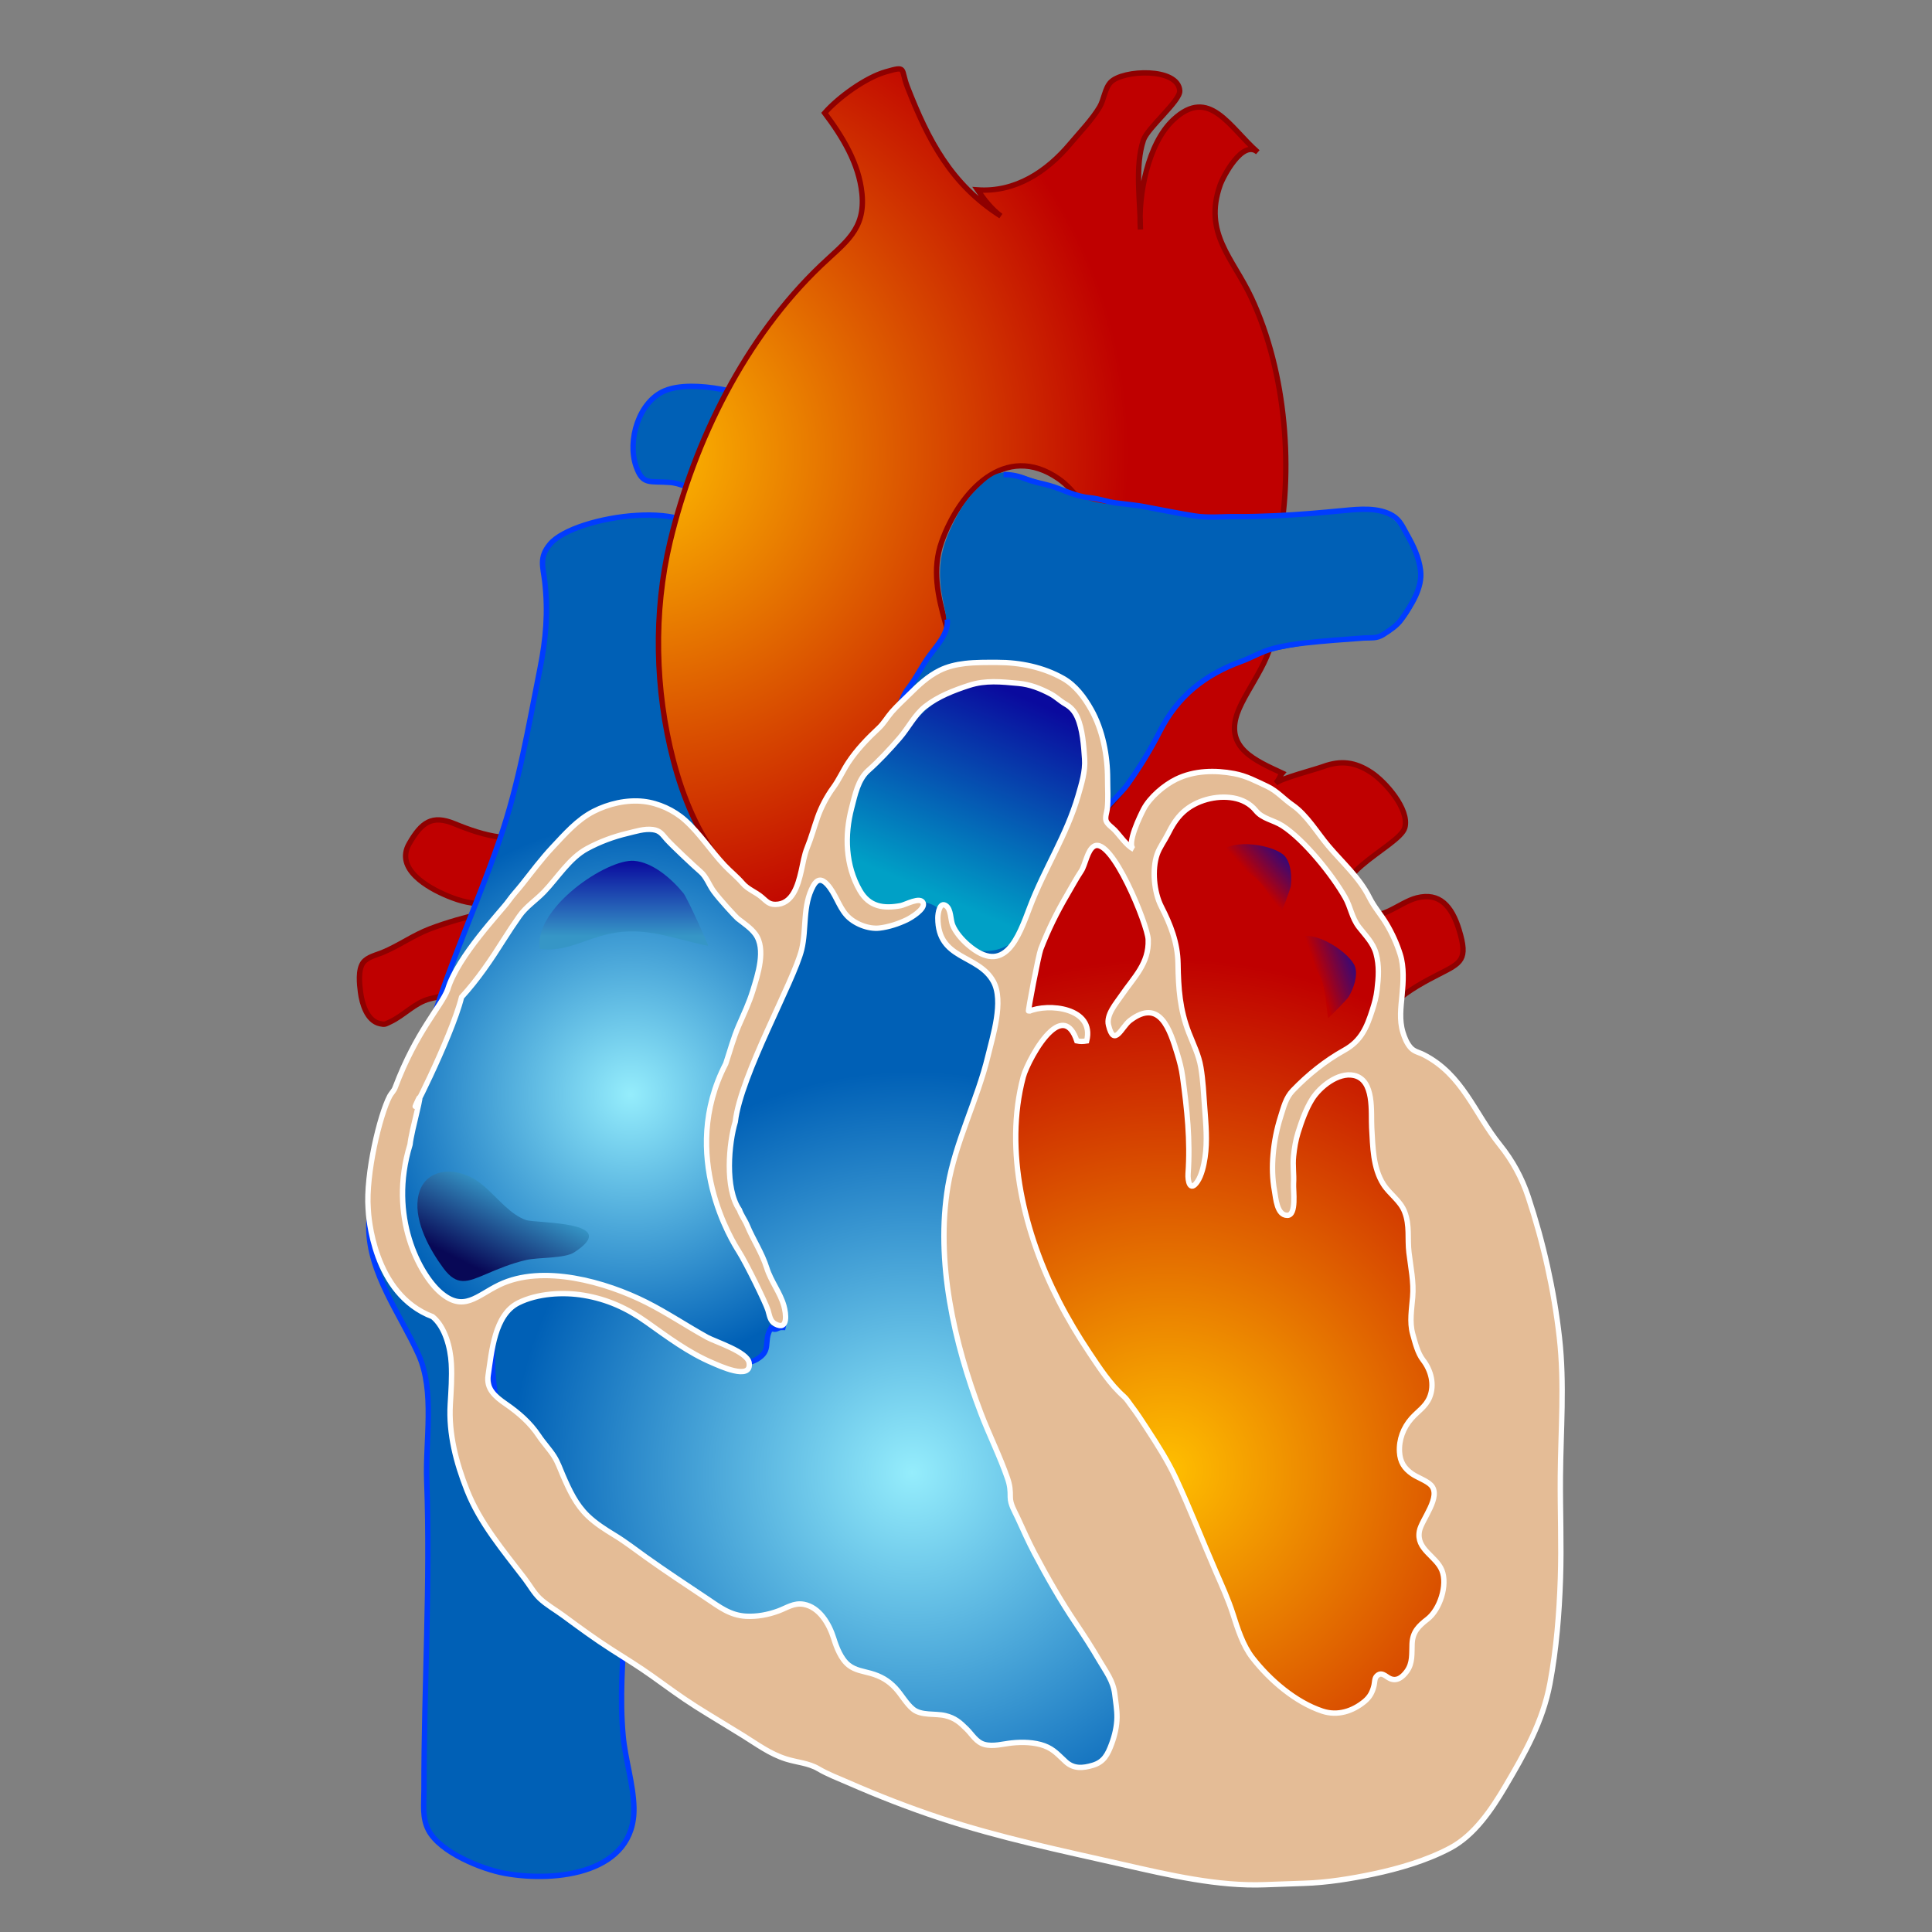
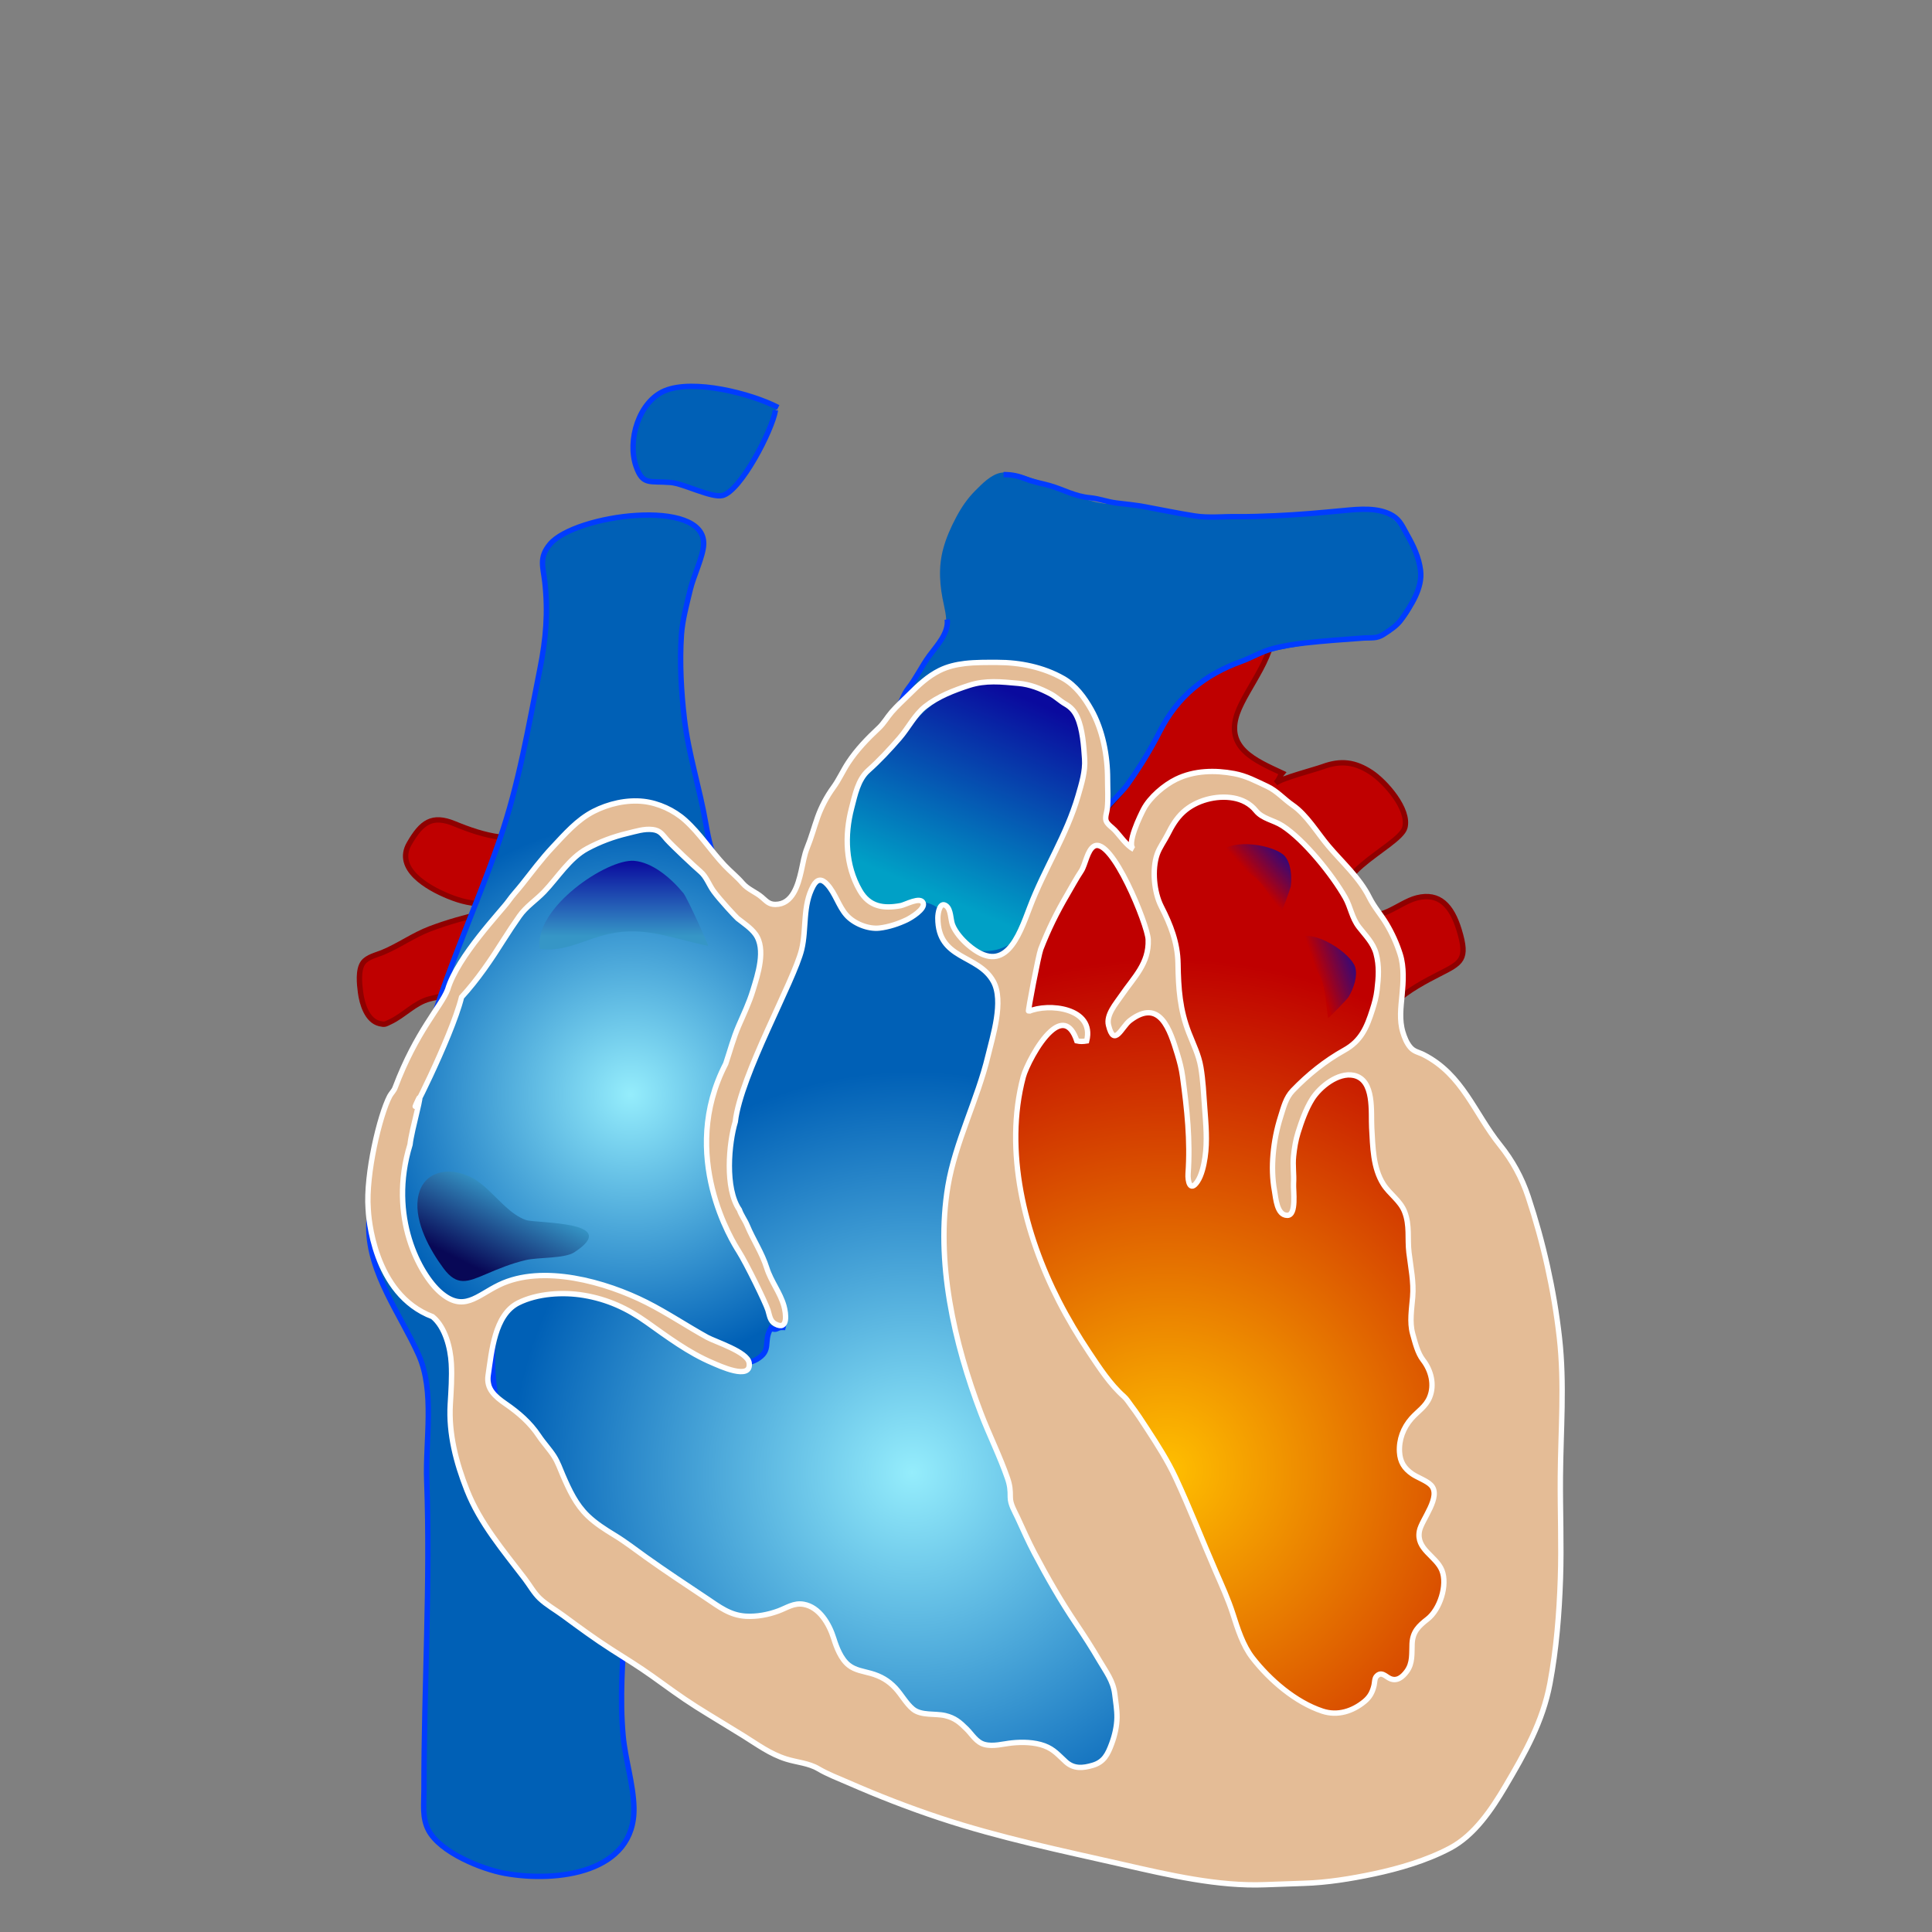
<svg xmlns="http://www.w3.org/2000/svg" xmlns:ns1="http://www.inkscape.org/namespaces/inkscape" xmlns:ns2="http://sodipodi.sourceforge.net/DTD/sodipodi-0.dtd" version="1.1" id="Layer_1" width="360" height="360" viewBox="0 0 360 360" overflow="visible" enable-background="new 0 0 667.072 443.978" xml:space="preserve" ns1:version="0.92.5 (2060ec1f9f, 2020-04-08)" ns2:docname="heart.svg" style="overflow:visible">
  <rect x="0" y="0" width="360" height="360" fill="#808080" stroke="none" />
  <defs id="defs576" />
  <ns2:namedview pagecolor="#ffffff" bordercolor="#666666" borderopacity="1" objecttolerance="10" gridtolerance="10" guidetolerance="10" ns1:pageopacity="0" ns1:pageshadow="2" ns1:window-width="1735" ns1:window-height="1044" id="namedview574" showgrid="false" showguides="true" ns1:guide-bbox="true" fit-margin-top="5" fit-margin-left="5" fit-margin-right="5" fit-margin-bottom="5" ns1:zoom="1.22" ns1:cx="257.34692" ns1:cy="293.33332" ns1:window-x="486" ns1:window-y="223" ns1:window-maximized="0" ns1:current-layer="Layer_1" />
  <radialGradient id="XMLID_20_" cx="482.042" cy="169.668" r="57.569" gradientTransform="matrix(1,0,0,-1,-1.3126508e-5,434.798)" gradientUnits="userSpaceOnUse">
    <stop offset="0" style="stop-color:#5B0909" id="stop8" />
    <stop offset="1" style="stop-color:#BF0000" id="stop10" />
  </radialGradient>
  <radialGradient id="XMLID_21_" cx="398.898" cy="298.368" r="77.503" gradientTransform="matrix(1,0,0,-1,-1.3126508e-5,434.798)" gradientUnits="userSpaceOnUse">
    <stop offset="0" style="stop-color:#FFBF00" id="stop15" />
    <stop offset="1" style="stop-color:#BF0000" id="stop17" />
  </radialGradient>
  <radialGradient id="XMLID_22_" cx="133.941" cy="107.124" r="74.828" gradientTransform="matrix(1,0,0,-1,-25.415,384.832)" gradientUnits="userSpaceOnUse">
    <stop offset="0" style="stop-color:#95EDFC" id="stop34" />
    <stop offset="1" style="stop-color:#0060B6" id="stop36" />
  </radialGradient>
  <linearGradient id="XMLID_23_" gradientUnits="userSpaceOnUse" x1="136.729" y1="215.513" x2="152.729" y2="252.512" gradientTransform="matrix(1,0,0,-1,-25.415,384.832)">
    <stop offset="0" style="stop-color:#00A0C6" id="stop41" />
    <stop offset="1" style="stop-color:#0A0A9E" id="stop43" />
  </linearGradient>
  <radialGradient id="XMLID_24_" cx="81.441" cy="177.625" r="50.589" gradientTransform="matrix(1,0,0,-1,-25.415,384.832)" gradientUnits="userSpaceOnUse">
    <stop offset="0" style="stop-color:#95EDFC" id="stop48" />
    <stop offset="1" style="stop-color:#0060B6" id="stop50" />
  </radialGradient>
  <linearGradient id="XMLID_25_" gradientUnits="userSpaceOnUse" x1="80.165" y1="207.125" x2="80.165" y2="221.125" gradientTransform="matrix(1,0,0,-1,-25.415,384.832)">
    <stop offset="0" style="stop-color:#3696C6" id="stop55" />
    <stop offset="1" style="stop-color:#0A0A9E" id="stop57" />
  </linearGradient>
  <linearGradient id="XMLID_26_" gradientUnits="userSpaceOnUse" x1="59.839" y1="159.175" x2="52.839" y2="145.174" gradientTransform="matrix(1,0,0,-1,-25.415,384.832)">
    <stop offset="0" style="stop-color:#3696C6" id="stop62" />
    <stop offset="1" style="stop-color:#080856" id="stop64" />
  </linearGradient>
  <radialGradient id="XMLID_27_" cx="181.44" cy="107.624" r="95.313" gradientTransform="matrix(1,0,0,-1,-25.415,384.832)" gradientUnits="userSpaceOnUse">
    <stop offset="0" style="stop-color:#FFBF00" id="stop69" />
    <stop offset="1" style="stop-color:#BF0000" id="stop71" />
  </radialGradient>
  <linearGradient id="XMLID_28_" gradientUnits="userSpaceOnUse" x1="478.589" y1="248.298" x2="479.056" y2="257.82" gradientTransform="matrix(0.703,0.711,0.711,-0.703,-340.781,1.517)">
    <stop offset="0" style="stop-color:#BF0000" id="stop76" />
    <stop offset="1" style="stop-color:#0A0A9E" id="stop78" />
  </linearGradient>
  <linearGradient id="XMLID_29_" gradientUnits="userSpaceOnUse" x1="617.609" y1="340.128" x2="618.076" y2="349.651" gradientTransform="matrix(0.357,0.934,0.934,-0.357,-354.097,-270.219)">
    <stop offset="0" style="stop-color:#BF0000" id="stop83" />
    <stop offset="1" style="stop-color:#0A0A9E" id="stop85" />
  </linearGradient>
  <radialGradient id="XMLID_30_" cx="82.441" cy="297.123" r="91.782" gradientTransform="matrix(1,0,0,-1,-25.415,384.832)" gradientUnits="userSpaceOnUse">
    <stop offset="0" style="stop-color:#FFBF00" id="stop90" />
    <stop offset="1" style="stop-color:#BF0000" id="stop92" />
  </radialGradient>
  <g id="g1168" transform="translate(61.475,-3.279)">
    <path style="fill:#bf0000;stroke:#8f0000" ns1:connector-curvature="0" id="path29" d="m 50.729,165.456 c 0.075,-3.646 -4.289,-5.367 -7.155,-6.232 -4.171,-1.261 -7.626,0.578 -11.85,0.039 -2.932,-0.373 -5.786,-1.373 -8.509,-2.492 -4.19,-1.721 -6.146,-0.289 -8.444,3.714 -2.697,4.698 3.424,8.213 7.254,9.778 2.423,0.989 4.38,1.447 7.002,1.445 1.472,0 2.998,0.143 4.444,-0.17 1.437,-0.311 2.771,-1.395 4.245,-1.297 -2.347,2.856 -5.892,2.443 -9.165,3.197 -3.349,0.77 -6.674,1.689 -9.889,2.909 -3.149,1.195 -5.785,3.144 -8.867,4.416 -1.127,0.466 -2.834,0.825 -3.611,1.888 -0.979,1.34 -0.679,4.02 -0.477,5.563 0.272,2.074 1.194,5.26 3.568,5.803 0.993,0.229 1.006,0.111 1.937,-0.32 2.568,-1.188 4.604,-3.584 7.37,-4.289 2.609,-0.666 5.537,-1.291 8.217,-1.725 3.807,-0.613 9.096,1.236 11.717,-1.997 2.59,-3.197 5.211,-7.173 7.333,-10.732 1.476,-2.476 4.819,-6.459 4.88,-9.498 z" />
    <path style="fill:#0060b6;stroke:#003cff" ns1:connector-curvature="0" id="path31" d="m 83.526,79.208 c -5.104,-2.643 -15.794,-5.333 -21.123,-3.123 -4.832,2.006 -7.044,9.273 -5.351,14.096 1.256,3.578 2.439,2.674 6.448,3.002 2.413,0.197 7.609,2.928 9.649,2.426 3.395,-0.834 9.27,-12.155 9.877,-15.9" />
    <path style="fill:url(#XMLID_22_);stroke:#003cff" ns1:connector-curvature="0" id="path38" d="m 142.899,335.716 c 5.375,-1.213 10.656,-3.886 13.122,-9.062 8.445,-17.729 -12.101,-34.537 -21.669,-46.006 -7.165,-8.589 -12.797,-16.861 -14.243,-28.219 -1.39,-10.917 -0.03,-22.201 2.417,-32.873 0.721,-3.145 10.679,-34.913 6.574,-35.935 -0.598,-4.176 4.025,-9.45 5.44,-13.416 1.431,-4.009 3.833,-7.49 5.374,-11.5 3.022,-7.861 3.815,-17.018 -0.764,-24.123 -5.491,-8.518 -20.364,-6.236 -28.038,-1.851 -13.192,7.538 -16.931,20.423 -21.71,33.56 -5.902,16.22 -10.497,33.094 -15.39,49.414 -3.086,10.291 4.886,17.689 7.932,26.674 2.793,8.238 -3.651,14.17 -11.381,11.326 -5.292,-1.945 -7.075,-5.993 -11.649,-8.375 -4.318,-2.247 -12.231,-3.434 -17.048,-3.551 -4.663,-0.115 -9.417,3.254 -10.739,7.901 -1.567,5.509 -0.735,13.091 0.787,18.511 1.451,5.166 3.729,9.223 7.054,13.608 8.354,11.021 17.064,23.287 28.458,31.401 7.559,5.386 16.553,5.328 24.997,8.091 4.743,1.551 9.311,4.428 13.942,6.392 4.67,1.979 8.159,5.118 12.691,6.975 3.776,1.547 6.206,3.213 10.455,3.092 4.373,-0.12 9.143,-1.075 13.388,-2.034 z" />
    <path style="fill:url(#XMLID_23_);stroke:#0060b6;stroke-width:0.5" ns1:connector-curvature="0" id="path45" d="m 109.443,136.819 c -0.115,0.118 -0.229,0.236 -0.342,0.357 -4.41,4.666 -11.572,8.621 -12.697,15.535 -0.874,5.375 -2.24,16.573 3.734,19.897 3.993,2.221 7.569,-1.588 10.863,-0.899 5.383,1.122 3.984,8.438 10.053,8.995 12.743,1.174 14.375,-20.235 17.834,-28.207 1.949,-4.491 4.427,-10.707 2.012,-15.705 -2.283,-4.723 -9.432,-6.932 -14.273,-7.086 -7.054,-0.223 -12.558,2.371 -17.184,7.113 z" />
    <path style="fill:url(#XMLID_24_);stroke:#003cff" ns1:connector-curvature="0" id="path52" d="m 16.028,206.244 c -0.84,5.064 -0.977,11.787 -3.929,16.109 -2.43,3.561 -4.88,4.689 -4.862,9.648 0.032,8.576 5.919,16.205 9.289,23.717 3.07,6.844 1.233,15.979 1.512,23.48 0.709,19.145 -0.528,38.406 -0.512,57.565 0.002,2.746 -0.381,5.212 0.84,7.543 2.181,4.166 10.001,7.281 14.237,8.046 9.714,1.75 24.32,-0.076 24.046,-12.248 -0.099,-4.386 -1.608,-8.972 -2.012,-13.373 -0.655,-7.133 -0.065,-13.783 0.277,-20.889 0.477,-9.906 -1.484,-12.382 -7.79,-19.582 -2.792,-3.188 -4.596,-6.216 -7.982,-8.688 -3.488,-2.549 -6.707,-4.867 -9.226,-8.519 -5.364,-7.772 -4.059,-16.169 3.134,-22.272 12.213,-10.364 28.521,3.762 39.448,9.062 2.237,1.084 4.684,2.089 7.026,0.737 2.912,-1.682 1.146,-3.297 2.627,-5.799 1.215,0.525 1.082,-0.219 2.286,-0.162 0.956,-3.78 -4.508,-8.432 -6.063,-11.789 -2.322,-5.012 -4.284,-11.145 -5.374,-16.613 -3.358,-16.855 17.928,-34.744 4.135,-50.515 -4.622,-5.282 -5.991,-8.525 -7.097,-15 -1.109,-6.486 -3.221,-12.91 -3.988,-19.472 -0.593,-5.069 -0.899,-10.47 -0.552,-15.647 0.188,-2.805 1.001,-5.703 1.663,-8.49 0.565,-2.379 2.405,-6.168 2.484,-8.389 0.313,-8.792 -24.003,-5.572 -28.645,-0.023 -2.079,2.484 -1.283,4.197 -0.963,6.988 0.644,5.621 0.22,10.629 -0.889,16.186 -2.172,10.891 -3.903,21.396 -7.511,31.864 -5.248,15.242 -12.966,30.594 -15.609,46.525 z" />
    <path style="fill:url(#XMLID_25_)" ns1:connector-curvature="0" id="path59" d="m 52.019,177.286 c 6.81,-1.475 11.983,0.959 18.443,2.232 0.196,0.038 -3.882,-8.941 -4.591,-9.806 -2.341,-2.848 -5.776,-5.747 -9.19,-6.031 -5.016,-0.418 -18.754,8.777 -17.579,16.431 4.56,0.663 8.596,-1.889 12.917,-2.826 z" />
    <path style="fill:url(#XMLID_26_)" ns1:connector-curvature="0" id="path66" d="m 32.614,228.022 c -1.785,-1.631 -3.467,-3.568 -5.233,-4.742 -4.284,-2.848 -10.251,-2.303 -11.005,3.414 -0.58,4.392 2.264,9.519 4.78,12.908 2.518,3.393 4.456,2.568 7.894,1.105 2.557,-1.088 4.691,-1.977 7.477,-2.637 2.277,-0.539 7.171,-0.25 8.998,-1.438 9.046,-5.886 -7.065,-5.362 -8.996,-6.022 -1.396,-0.478 -2.681,-1.459 -3.915,-2.588 z" />
    <path style="fill:url(#XMLID_27_);stroke:#8f0000" ns1:connector-curvature="0" id="path73" d="m 129.639,190.721 c 3.069,-13.209 6.634,-27.138 15.85,-37.514 5.219,-5.875 6.985,-10.477 9.676,-17.889 1.915,-5.275 4.849,-8.828 9.35,-12.25 2.245,-1.706 9.78,-7.973 10.935,-3.758 1.466,5.352 -4.686,12.068 -6.38,16.92 -2.236,6.402 3.247,8.719 8.382,11.104 -0.498,0.587 -0.574,1.311 -1.249,1.896 1.099,-0.952 7.146,-2.484 8.876,-3.113 3.297,-1.198 5.942,-0.885 8.949,1.092 2.586,1.699 7.188,6.854 6.266,10.295 -0.983,3.662 -17.602,9.916 -8.642,15.604 3.807,2.416 7.377,-1.642 10.887,-2.525 4.207,-1.059 6.501,1.49 7.875,6 1.696,5.563 0.41,6.093 -3.768,8.224 -5,2.553 -12.632,6.719 -11.798,13.285 0.742,5.846 6.691,12.111 9.311,17.307 6.693,13.283 10.872,27.727 13.737,42.283 2.567,13.044 3.183,25.379 1.541,38.613 -1.574,12.688 -6.817,27.182 -18.523,33.885 -8.393,4.805 -19.253,6.818 -27.273,0.462 -14.729,-11.673 -19.746,-32.079 -27.213,-48.559 -3.519,-7.765 -7.635,-15.015 -10.875,-22.938 -2.013,-4.923 -4.372,-9.793 -5.563,-14.994 -1.814,-7.922 -3.93,-15.975 -4.688,-24.088 -0.878,-9.379 2.225,-20.25 4.337,-29.342 z" />
    <path style="fill:url(#XMLID_28_)" ns1:connector-curvature="0" id="path80" d="m 171.331,166.02 c 2.983,1.941 3.958,4.694 5.817,7.496 0.056,0.087 1.851,-4.62 1.909,-5.188 0.192,-1.874 0.011,-4.162 -1.113,-5.504 -1.649,-1.97 -9.924,-3.653 -12.279,-0.478 1.398,1.893 3.773,2.442 5.666,3.674 z" />
    <path style="fill:url(#XMLID_29_)" ns1:connector-curvature="0" id="path87" d="m 183.705,183.764 c 1.947,2.979 1.729,5.891 2.302,9.205 0.017,0.1 3.557,-3.482 3.839,-3.979 0.932,-1.639 1.688,-3.806 1.2,-5.486 -0.716,-2.47 -7.609,-7.345 -11.046,-5.388 0.516,2.299 2.47,3.758 3.705,5.648 z" />
-     <path style="fill:url(#XMLID_30_);stroke:#8f0000" ns1:connector-curvature="0" id="path94" d="m 108.5,131.706 c -7.493,9.971 -16.725,19.688 -18.355,32.501 -0.595,4.681 -0.787,10.197 -6.795,8.191 -3.606,-1.203 -8.034,-5.302 -10.38,-8.263 -4.415,-5.572 -7.188,-12.322 -8.976,-19.154 -3.418,-13.066 -3.754,-27.615 -0.604,-40.775 4.5,-18.801 13.985,-38.014 28.139,-51.498 4.492,-4.279 8.286,-6.619 7.606,-13.361 -0.565,-5.599 -3.601,-10.568 -6.942,-15.017 2.54,-2.903 7.633,-6.599 11.379,-7.668 4.026,-1.149 2.699,-0.601 4.044,2.841 3.907,9.994 8.123,18.097 17.396,24.03 -1.822,-1.363 -3.153,-3.13 -4.333,-4.871 7.074,0.492 12.904,-3.414 17.236,-8.564 1.734,-2.062 4.146,-4.567 5.51,-6.888 0.836,-1.423 0.957,-3.482 2.066,-4.623 2.256,-2.322 12.581,-2.78 12.86,1.611 0.118,1.861 -5.988,6.884 -6.76,9.174 -1.65,4.903 -0.571,11.515 -0.563,16.653 -0.46,-6.37 1.387,-16.011 6.137,-20.437 6.699,-6.243 10.428,1.394 15.732,6.055 -2.816,-2.476 -6.478,4.577 -7.019,6.12 -3.144,8.979 2.34,13.573 5.807,20.967 6.571,14.018 7.981,32.439 4.809,47.45 0.435,-2.056 -8.234,0.153 -9,0.245 -3.418,0.411 -7.661,-0.656 -10.938,-1.617 -4.035,-1.184 -9.165,-1.935 -12.662,-4.279 -3.184,-2.135 -4.914,-5.803 -8.072,-8.008 -10.048,-7.02 -18.506,2.441 -21.821,11.674 -1.851,5.156 -0.698,10.219 0.65,15.001 0.826,2.928 1.402,2.44 -0.25,5.415 -1.4,2.519 -4.122,4.73 -5.901,7.095 z" />
    <g transform="translate(-25.415,-49.966)" id="g96">
      <path style="fill:#0060b6" ns1:connector-curvature="0" id="path98" d="m 139.726,155.381 c 0.519,-1.881 1.322,-3.756 2.377,-5.746 0.949,-1.793 2.074,-3.466 3.509,-4.908 1.283,-1.289 2.964,-3.055 4.829,-3.391 2.166,-0.389 5.388,0.916 7.44,1.608 4.516,1.522 8.742,4.335 13.671,4.22 4.383,-0.102 8.695,1.164 13,1.871 5.982,0.982 12.28,0.896 18.351,0.527 4.176,-0.254 8.285,-1.167 12.472,-1.32 2.013,-0.074 4.067,-0.014 6.028,0.488 1.671,0.428 3.231,2.215 4.319,3.587 4.451,5.618 3.333,14.735 -2.783,18.87 -2.876,1.943 -5.37,1.207 -8.673,1.449 -5.156,0.378 -11.18,1.371 -16.214,2.637 -8.937,2.246 -14.271,6.904 -18.126,14.775 -2.884,5.891 -7.34,12.011 -11.884,16.623 -0.828,-9.308 2.26,-22.422 -9.214,-26.358 -4.718,-1.618 -10.067,-0.64 -14.825,0.28 -4.448,0.858 -9.384,1.819 -12.83,4.992 0.322,-3.771 4.699,-7.826 6.823,-10.898 2.28,-3.299 2.716,-4.779 1.839,-8.662 -0.809,-3.588 -1.099,-7.049 -0.109,-10.644 z" />
      <path style="fill:none;stroke:#003cff" ns1:connector-curvature="0" id="path100" d="m 168.108,207.174 c 0.745,-2.904 4.323,-5.481 6.008,-7.874 2.252,-3.197 4.173,-6.292 5.951,-9.792 3.339,-6.57 8.394,-10.563 15.208,-13.037 1.937,-0.703 3.611,-1.752 5.625,-2.305 2.045,-0.563 4.116,-0.879 6.207,-1.113 3.609,-0.402 7.225,-0.652 10.839,-0.915 1.604,-0.116 2.494,0.167 3.835,-0.716 1.202,-0.791 2.445,-1.571 3.29,-2.769 1.79,-2.538 3.983,-5.877 3.567,-9.118 -0.316,-2.467 -1.312,-4.549 -2.518,-6.68 -0.761,-1.344 -1.265,-2.67 -2.671,-3.519 -2.639,-1.595 -6.235,-1.231 -9.163,-0.954 -4.22,0.399 -8.454,0.787 -12.684,0.967 -2.363,0.101 -4.744,0.193 -7.112,0.163 -2.581,-0.033 -5.334,0.278 -7.895,-0.122 -3.137,-0.49 -6.242,-1.139 -9.358,-1.717 -1.755,-0.324 -3.529,-0.492 -5.302,-0.707 -1.649,-0.2 -3.224,-0.818 -4.864,-0.967 -2.9,-0.262 -4.866,-1.505 -7.59,-2.284 -1.409,-0.403 -2.87,-0.63 -4.234,-1.166 -1.507,-0.592 -2.568,-0.86 -4.307,-0.876" />
      <path style="fill:none;stroke:#003cff" ns1:connector-curvature="0" id="path102" d="m 131.191,185.174 c 0.823,-1.27 1.038,-2.463 1.988,-3.676 1.504,-1.92 2.506,-4.129 3.949,-6.086 1.385,-1.878 3.619,-4.191 3.313,-6.738" />
    </g>
    <path style="fill:#e4bc96;stroke:#ffffff" ns1:connector-curvature="0" id="path104" d="m 124.378,126.708 c 4.223,0 8.584,0.891 12.28,2.996 2.299,1.311 3.925,3.523 5.201,5.789 2.144,3.804 3.055,8.617 3.049,12.943 -0.003,1.833 0.141,3.674 -0.054,5.502 -0.073,0.689 -0.448,1.588 -0.229,2.263 0.219,0.671 1.153,1.263 1.616,1.755 1.08,1.148 2.152,2.816 3.546,3.58 -1.501,-0.822 1.312,-6.485 1.824,-7.465 1.178,-2.253 3.846,-4.508 6.092,-5.604 3.357,-1.635 7.231,-1.707 10.795,-1.04 2.286,0.429 4.072,1.411 6.159,2.381 1.796,0.835 3.113,2.379 4.712,3.48 2.677,1.845 4.617,5.189 6.703,7.651 2.605,3.074 5.812,5.919 7.625,9.577 0.876,1.767 2.165,3.195 3.187,4.907 1.063,1.783 1.926,3.695 2.55,5.676 0.75,2.381 0.58,5.154 0.342,7.617 -0.223,2.304 -0.529,4.635 0.156,6.896 0.296,0.978 0.708,2.015 1.376,2.801 0.724,0.854 1.573,0.918 2.484,1.385 7.306,3.74 9.457,10.896 14.234,16.836 2.325,2.893 4.078,6.098 5.249,9.625 2.825,8.514 4.811,17.332 5.821,26.246 0.989,8.719 0.248,17.184 0.18,25.91 -0.05,6.361 0.226,12.688 0.012,19.029 -0.218,6.491 -0.751,13.129 -1.951,19.52 -1.342,7.145 -4.67,13.002 -8.324,19.193 -2.536,4.297 -5.765,9.102 -10.3,11.5 -4.358,2.305 -9.486,3.803 -14.255,4.809 -4.238,0.893 -8.655,1.609 -12.989,1.742 -2.424,0.074 -4.831,0.162 -7.248,0.256 -8.723,0.338 -17.879,-1.805 -26.443,-3.754 -11.388,-2.59 -22.92,-4.975 -34.026,-8.652 -5.842,-1.932 -11.496,-4.135 -17.137,-6.602 -1.891,-0.828 -3.851,-1.559 -5.621,-2.604 -1.781,-1.051 -3.985,-1.183 -5.95,-1.799 -3.034,-0.952 -5.354,-2.7 -8.053,-4.377 -2.903,-1.806 -5.847,-3.545 -8.736,-5.371 -2.852,-1.804 -5.497,-3.771 -8.235,-5.729 -2.446,-1.748 -4.951,-3.28 -7.484,-4.896 -3.114,-1.985 -6.09,-4.176 -9.061,-6.366 -1.415,-1.044 -3.106,-1.994 -4.381,-3.199 -1.07,-1.013 -1.87,-2.475 -2.78,-3.666 -3.986,-5.225 -8.349,-10.328 -10.784,-16.516 -2.008,-5.1 -3.429,-10.492 -3.101,-16.011 0.15,-2.519 0.333,-5.032 0.194,-7.562 -0.159,-2.912 -1.141,-6.816 -3.489,-8.736 -11.108,-4.168 -11.955,-18.922 -12.005,-20.12 -0.478,-6.423 2.164,-17.466 4.012,-20.976 0.271,-0.516 0.811,-1.026 0.998,-1.565 4.013,-10.632 8.53,-15.024 9.797,-18.287 1.841,-6.219 10.054,-14.68 11.313,-16.467 0.803,-1.139 1.678,-2.039 2.537,-3.127 1.799,-2.279 3.699,-4.811 5.668,-6.906 2.326,-2.475 4.63,-5.152 7.697,-6.719 2.757,-1.408 6.142,-2.203 9.284,-1.85 2.803,0.316 5.67,1.641 7.744,3.5 2.781,2.492 4.791,5.691 7.342,8.397 1.104,1.171 2.345,2.142 3.373,3.345 1,1.171 2.455,1.636 3.595,2.616 0.867,0.747 1.33,1.339 2.509,1.338 3.23,-0.001 4.228,-3.63 4.816,-6.181 0.343,-1.486 0.558,-3.008 1.129,-4.406 0.749,-1.833 1.269,-3.777 1.93,-5.645 0.683,-1.926 1.718,-3.896 2.926,-5.549 1.064,-1.454 1.786,-3.123 2.79,-4.648 1.584,-2.406 3.589,-4.475 5.686,-6.436 0.965,-0.902 1.541,-1.989 2.412,-2.989 0.998,-1.146 2.132,-2.163 3.207,-3.233 1.768,-1.76 3.508,-3.412 5.741,-4.518 1.457,-0.722 3.063,-1.096 4.715,-1.289 2.002,-0.232 4.071,-0.2 6.028,-0.201 z m -52.882,42.634 c -0.869,-1.197 -1.34,-2.71 -2.47,-3.662 -0.967,-0.813 -5.174,-4.762 -6.229,-5.935 -0.854,-0.95 -1.22,-1.706 -2.633,-1.886 -1.595,-0.203 -3.191,0.34 -4.723,0.703 -2.619,0.62 -5.154,1.564 -7.523,2.843 -3.271,1.765 -5.476,5.404 -8.014,8.054 -1.502,1.565 -3.352,2.739 -4.607,4.541 -1,1.432 -1.964,2.862 -2.901,4.353 -2.36,3.752 -4.864,7.459 -7.869,10.729 -1.872,7.631 -10.934,25.189 -8.087,19.107 1.161,-2.479 -1.245,5.686 -1.512,8.363 -4.151,13.527 1.904,24.273 5.618,27.516 4.356,3.799 6.809,0.651 10.98,-1.365 8.134,-3.936 19.944,-0.529 27.451,3.254 3.881,1.957 7.523,4.412 11.301,6.5 1.523,0.842 7.519,2.707 7.834,4.75 0.535,3.459 -5.741,0.477 -6.836,0.014 -4.423,-1.865 -8.38,-4.832 -12.261,-7.588 -3.637,-2.583 -7.296,-4.258 -11.744,-5 -3.845,-0.643 -8.648,-0.344 -12.169,1.421 -4.443,2.228 -4.954,9.063 -5.624,13.511 -0.38,2.52 1.31,3.947 3.265,5.297 2.424,1.672 4.557,3.51 6.193,5.979 0.866,1.307 1.967,2.451 2.815,3.77 0.733,1.137 1.141,2.383 1.675,3.609 1.194,2.741 2.419,5.41 4.619,7.521 1.471,1.41 3.24,2.537 4.975,3.592 2.058,1.25 3.92,2.707 5.874,4.103 3.681,2.628 7.502,5.142 11.265,7.655 2.381,1.592 4.376,3.182 7.367,3.348 2.032,0.111 4.09,-0.271 5.996,-0.967 1.618,-0.592 2.928,-1.574 4.739,-1.257 2.98,0.522 4.785,3.705 5.612,6.343 0.534,1.703 1.351,3.857 2.803,5.006 1.197,0.945 2.716,1.127 4.131,1.529 1.817,0.518 3.246,1.322 4.562,2.732 1.13,1.211 2.011,2.888 3.276,3.924 1.546,1.269 4.168,0.769 6.008,1.209 1.797,0.431 2.727,1.24 3.997,2.506 1.046,1.043 1.813,2.48 3.346,2.88 1.625,0.423 3.432,-0.12 5.065,-0.292 1.943,-0.205 4.21,-0.156 6.068,0.531 1.788,0.662 2.653,1.766 3.991,2.979 1.492,1.354 3.191,1.203 5.039,0.65 2.073,-0.62 2.775,-2.037 3.501,-3.991 0.566,-1.524 0.975,-3.261 0.999,-4.892 0.021,-1.434 -0.24,-2.957 -0.412,-4.379 -0.302,-2.496 -1.641,-4.16 -2.902,-6.319 -1.359,-2.326 -2.82,-4.591 -4.326,-6.824 -2.821,-4.187 -5.386,-8.67 -7.738,-13.131 -1.145,-2.168 -2.112,-4.373 -3.139,-6.601 -0.537,-1.166 -1.374,-2.485 -1.366,-3.811 0.007,-1.337 -0.063,-2.207 -0.528,-3.553 -1.417,-4.1 -3.411,-8.073 -4.96,-12.133 -4.981,-13.051 -8.463,-28.289 -6.136,-42.278 1.364,-8.178 5.531,-16.152 7.469,-24.265 0.878,-3.675 3.004,-10.236 1.003,-13.87 -2.841,-5.159 -10.347,-3.959 -10.347,-11.832 0,-0.951 0.375,-3.112 1.53,-2.28 0.947,0.683 0.818,2.562 1.213,3.565 0.542,1.379 1.781,2.771 2.871,3.713 6.868,5.938 9.434,-1.48 11.535,-7.035 2.681,-7.086 6.847,-13.354 8.976,-20.71 0.64,-2.213 1.385,-4.581 1.225,-6.903 -0.166,-2.416 -0.377,-5.528 -1.369,-7.749 -0.499,-1.119 -1.181,-1.885 -2.23,-2.482 -1.002,-0.57 -1.726,-1.334 -2.738,-1.871 -1.924,-1.02 -3.825,-1.775 -6.012,-1.973 -3.188,-0.289 -6.099,-0.616 -9.153,0.373 -2.899,0.939 -5.8,2.064 -8.18,3.928 -2.006,1.572 -3.147,3.994 -4.812,5.912 -1.81,2.086 -3.78,4.205 -5.836,6.035 -1.908,1.697 -2.457,4.574 -3.082,6.959 -1.345,5.126 -1.164,10.719 1.525,15.393 1.753,3.048 4.418,3.424 7.621,2.828 0.861,-0.158 3.683,-1.76 4.183,-0.502 0.448,1.127 -2.306,2.774 -3.055,3.133 -1.565,0.748 -3.364,1.34 -5.083,1.541 -2.1,0.246 -4.809,-0.84 -6.207,-2.463 -1.43,-1.656 -2.021,-4.006 -3.543,-5.674 -1.033,-1.133 -1.892,-1.018 -2.606,0.293 -2.006,3.676 -1.208,7.945 -2.147,11.846 -1.414,5.869 -11.375,23.374 -12.37,32.098 -1.193,3.923 -2.005,12.399 0.767,16.401 0.334,0.986 1.045,1.92 1.45,2.896 1.129,2.719 2.754,5.077 3.652,7.946 0.778,2.485 2.498,4.565 3.201,7.08 0.384,1.37 0.837,4.68 -1.638,3.34 -0.98,-0.532 -1.042,-1.604 -1.348,-2.578 -0.423,-1.345 -4.006,-8.7 -5.447,-10.963 -1.052,-1.649 -11.269,-17.849 -2.421,-34.935 0.797,-2.369 1.429,-4.803 2.426,-7.1 0.948,-2.186 1.929,-4.234 2.631,-6.529 0.901,-2.942 2.513,-7.737 0.47,-10.53 -0.837,-1.145 -2.167,-2.016 -3.322,-2.928 -0.247,-0.193 -3.295,-3.461 -4.458,-5.066 z m 62.809,26.117 c -2.397,2.154 -4.674,6.841 -5.108,8.473 -3.667,13.776 0.281,29.397 6.621,41.76 1.7,3.314 3.608,6.521 5.68,9.617 1.915,2.865 3.891,5.92 6.438,8.17 0.555,0.49 0.921,1.127 1.365,1.709 1.049,1.373 2.004,2.848 2.947,4.295 1.979,3.039 3.87,5.98 5.398,9.277 2.639,5.693 4.918,11.566 7.417,17.322 1.124,2.592 2.326,5.203 3.188,7.896 0.881,2.756 1.857,5.893 3.653,8.207 3.204,4.129 8.01,8.28 13.036,9.941 2.805,0.927 5.626,0.033 7.854,-1.814 1.011,-0.838 1.472,-1.75 1.766,-2.984 0.12,-0.506 0.085,-1.271 0.428,-1.66 0.94,-1.064 1.728,0.023 2.555,0.389 1.297,0.574 2.333,-0.287 3.11,-1.344 1.144,-1.557 0.91,-3.326 0.994,-5.148 0.104,-2.24 1.219,-3.309 2.884,-4.601 2.284,-1.772 3.78,-6.343 2.668,-9.081 -1.091,-2.688 -4.837,-3.889 -4.19,-7.318 0.4,-2.125 4.229,-6.479 2.132,-8.582 -0.81,-0.811 -2.501,-1.391 -3.459,-2.05 -1.503,-1.032 -2.272,-2.239 -2.38,-4.091 -0.133,-2.298 0.699,-4.511 2.217,-6.238 1.183,-1.346 2.663,-2.207 3.384,-3.936 0.988,-2.373 0.273,-5.043 -1.218,-6.965 -1.016,-1.309 -1.477,-3.27 -1.934,-4.895 -0.606,-2.156 -0.176,-4.656 0.002,-6.846 0.231,-2.83 -0.354,-5.484 -0.688,-8.268 -0.318,-2.65 0.186,-5.047 -0.811,-7.617 -0.804,-2.074 -2.798,-3.295 -3.957,-5.121 -1.956,-3.081 -1.966,-7 -2.174,-10.532 -0.168,-2.854 0.577,-8.937 -3.348,-9.767 -2.899,-0.611 -6.318,2.133 -7.753,4.428 -1.157,1.852 -1.972,4.164 -2.626,6.244 -0.45,1.434 -0.681,2.896 -0.836,4.385 -0.189,1.807 0.109,3.367 -0.004,5.118 -0.081,1.256 0.62,5.901 -1.147,5.911 -1.969,0.012 -2.149,-3.194 -2.401,-4.569 -0.41,-2.235 -0.456,-4.532 -0.259,-6.794 0.207,-2.377 0.672,-4.734 1.394,-7.01 0.564,-1.775 0.971,-3.543 2.271,-4.893 2.841,-2.951 6.03,-5.521 9.615,-7.517 3.152,-1.753 4.183,-4.282 5.216,-7.505 0.411,-1.281 0.714,-2.385 0.874,-3.723 0.282,-2.349 0.433,-4.469 -0.188,-6.78 -0.527,-1.967 -1.993,-3.375 -3.198,-4.938 -1.336,-1.733 -1.512,-3.666 -2.558,-5.511 -2.37,-4.176 -7.61,-10.717 -11.678,-13.344 -1.711,-1.104 -3.713,-1.277 -4.971,-2.832 -1.06,-1.311 -2.551,-2.068 -4.197,-2.357 -3.17,-0.557 -6.95,0.436 -9.332,2.635 -1.289,1.189 -2.1,2.584 -2.878,4.134 -0.615,1.226 -1.529,2.429 -1.978,3.726 -0.979,2.829 -0.592,7.065 0.78,9.75 1.716,3.356 3.052,6.739 3.109,10.619 0.068,4.621 0.338,8.553 2.028,12.898 0.846,2.176 1.835,4.104 2.227,6.42 0.421,2.486 0.524,5.014 0.712,7.524 0.227,3.054 0.521,6.235 0.064,9.281 -0.214,1.424 -0.612,3.305 -1.425,4.504 -1.383,2.041 -1.826,-0.149 -1.731,-1.496 0.438,-6.194 -0.198,-11.992 -1.03,-18.116 -0.198,-1.453 -0.543,-2.761 -0.97,-4.162 -1.38,-4.529 -3.258,-10.479 -8.819,-6.254 -1.563,1.187 -2.952,5.173 -4.01,0.887 -0.478,-1.938 1.384,-4.035 2.398,-5.524 2.359,-3.46 5.171,-5.962 4.999,-10.448 -0.105,-2.727 -6.801,-19.239 -10.078,-17.395 -1.271,0.715 -1.635,3.48 -2.391,4.618 -0.942,1.417 -1.74,2.915 -2.606,4.39 -1.933,3.293 -3.551,6.564 -4.945,10.179 -0.417,1.081 -2.443,11.689 -2.28,11.616 3.66,-1.632 12.376,-0.736 10.837,5.489 -0.649,0.106 -1.192,0.13 -1.837,-0.012 -1.206,-3.583 -3.071,-3.391 -4.868,-1.774 z" />
  </g>
  <radialGradient id="XMLID_31_" cx="452" cy="334.899" r="120.808" gradientUnits="userSpaceOnUse" gradientTransform="translate(-1.3126508e-5)">
    <stop offset="0" style="stop-color:#DCB3FF" id="stop133" />
    <stop offset="0.843" style="stop-color:#8210D2" id="stop135" />
    <stop offset="0.899" style="stop-color:#6B0EB0" id="stop137" />
    <stop offset="0.964" style="stop-color:#540D8F" id="stop139" />
    <stop offset="1" style="stop-color:#4B0C82" id="stop141" />
  </radialGradient>
  <radialGradient id="XMLID_32_" cx="398.5" cy="167.899" r="75.308" gradientTransform="matrix(1,0,0,-1,-1.3126508e-5,434.798)" gradientUnits="userSpaceOnUse">
    <stop offset="0" style="stop-color:#BF0000" id="stop146" />
    <stop offset="0.002" style="stop-color:#BE0002" id="stop148" />
    <stop offset="0.061" style="stop-color:#AF0439" id="stop150" />
    <stop offset="0.12" style="stop-color:#A10868" id="stop152" />
    <stop offset="0.178" style="stop-color:#960B8E" id="stop154" />
    <stop offset="0.236" style="stop-color:#8D0DAC" id="stop156" />
    <stop offset="0.292" style="stop-color:#870FC1" id="stop158" />
    <stop offset="0.347" style="stop-color:#8310CE" id="stop160" />
    <stop offset="0.399" style="stop-color:#8210D2" id="stop162" />
    <stop offset="1" style="stop-color:#0060B6" id="stop164" />
  </radialGradient>
  <linearGradient id="XMLID_33_" gradientUnits="userSpaceOnUse" x1="381.992" y1="196.997" x2="381.992" y2="210.997" gradientTransform="matrix(1,0,0,-1,-1.3126508e-5,434.798)">
    <stop offset="0" style="stop-color:#8210D2" id="stop169" />
    <stop offset="1" style="stop-color:#0A0A9E" id="stop171" />
  </linearGradient>
  <linearGradient id="XMLID_34_" gradientUnits="userSpaceOnUse" x1="361.667" y1="149.047" x2="354.667" y2="135.046" gradientTransform="matrix(1,0,0,-1,-1.3126508e-5,434.798)">
    <stop offset="0" style="stop-color:#8210D2" id="stop176" />
    <stop offset="1" style="stop-color:#080856" id="stop178" />
  </linearGradient>
  <linearGradient id="XMLID_35_" gradientUnits="userSpaceOnUse" x1="698.093" y1="455.713" x2="698.56" y2="465.235" gradientTransform="matrix(0.703,0.711,0.711,-0.703,-315.366,51.482)">
    <stop offset="0" style="stop-color:#BF0000" id="stop183" />
    <stop offset="1" style="stop-color:#0A0A9E" id="stop185" />
  </linearGradient>
  <linearGradient id="XMLID_36_" gradientUnits="userSpaceOnUse" x1="734.91" y1="618.411" x2="735.377" y2="627.934" gradientTransform="matrix(0.357,0.934,0.934,-0.357,-328.682,-220.254)">
    <stop offset="0" style="stop-color:#BF0000" id="stop190" />
    <stop offset="1" style="stop-color:#0A0A9E" id="stop192" />
  </linearGradient>
  <linearGradient id="XMLID_37_" gradientUnits="userSpaceOnUse" x1="453.098" y1="115.237" x2="483.592" y2="163.385" gradientTransform="translate(-1.3126508e-5)">
    <stop offset="0" style="stop-color:#610000" id="stop197" />
    <stop offset="0.114" style="stop-color:#620005" id="stop199" />
    <stop offset="0.253" style="stop-color:#640214" id="stop201" />
    <stop offset="0.404" style="stop-color:#68032D" id="stop203" />
    <stop offset="0.564" style="stop-color:#6D064F" id="stop205" />
    <stop offset="0.731" style="stop-color:#74097B" id="stop207" />
    <stop offset="0.902" style="stop-color:#7D0DB0" id="stop209" />
    <stop offset="1" style="stop-color:#8210D2" id="stop211" />
  </linearGradient>
  <radialGradient id="XMLID_38_" cx="415.5" cy="258.899" r="42.217" gradientUnits="userSpaceOnUse" gradientTransform="translate(-1.3126508e-5)">
    <stop offset="0" style="stop-color:#8F0000" id="stop218" />
    <stop offset="0.067" style="stop-color:#890101" id="stop220" />
    <stop offset="0.16" style="stop-color:#770404" id="stop222" />
    <stop offset="0.264" style="stop-color:#5B0909" id="stop224" />
    <stop offset="0.337" style="stop-color:#760707" id="stop226" />
    <stop offset="0.43" style="stop-color:#900404" id="stop228" />
    <stop offset="0.533" style="stop-color:#A50202" id="stop230" />
    <stop offset="0.647" style="stop-color:#B40101" id="stop232" />
    <stop offset="0.783" style="stop-color:#BC0000" id="stop234" />
    <stop offset="1" style="stop-color:#BF0000" id="stop236" />
  </radialGradient>
</svg>